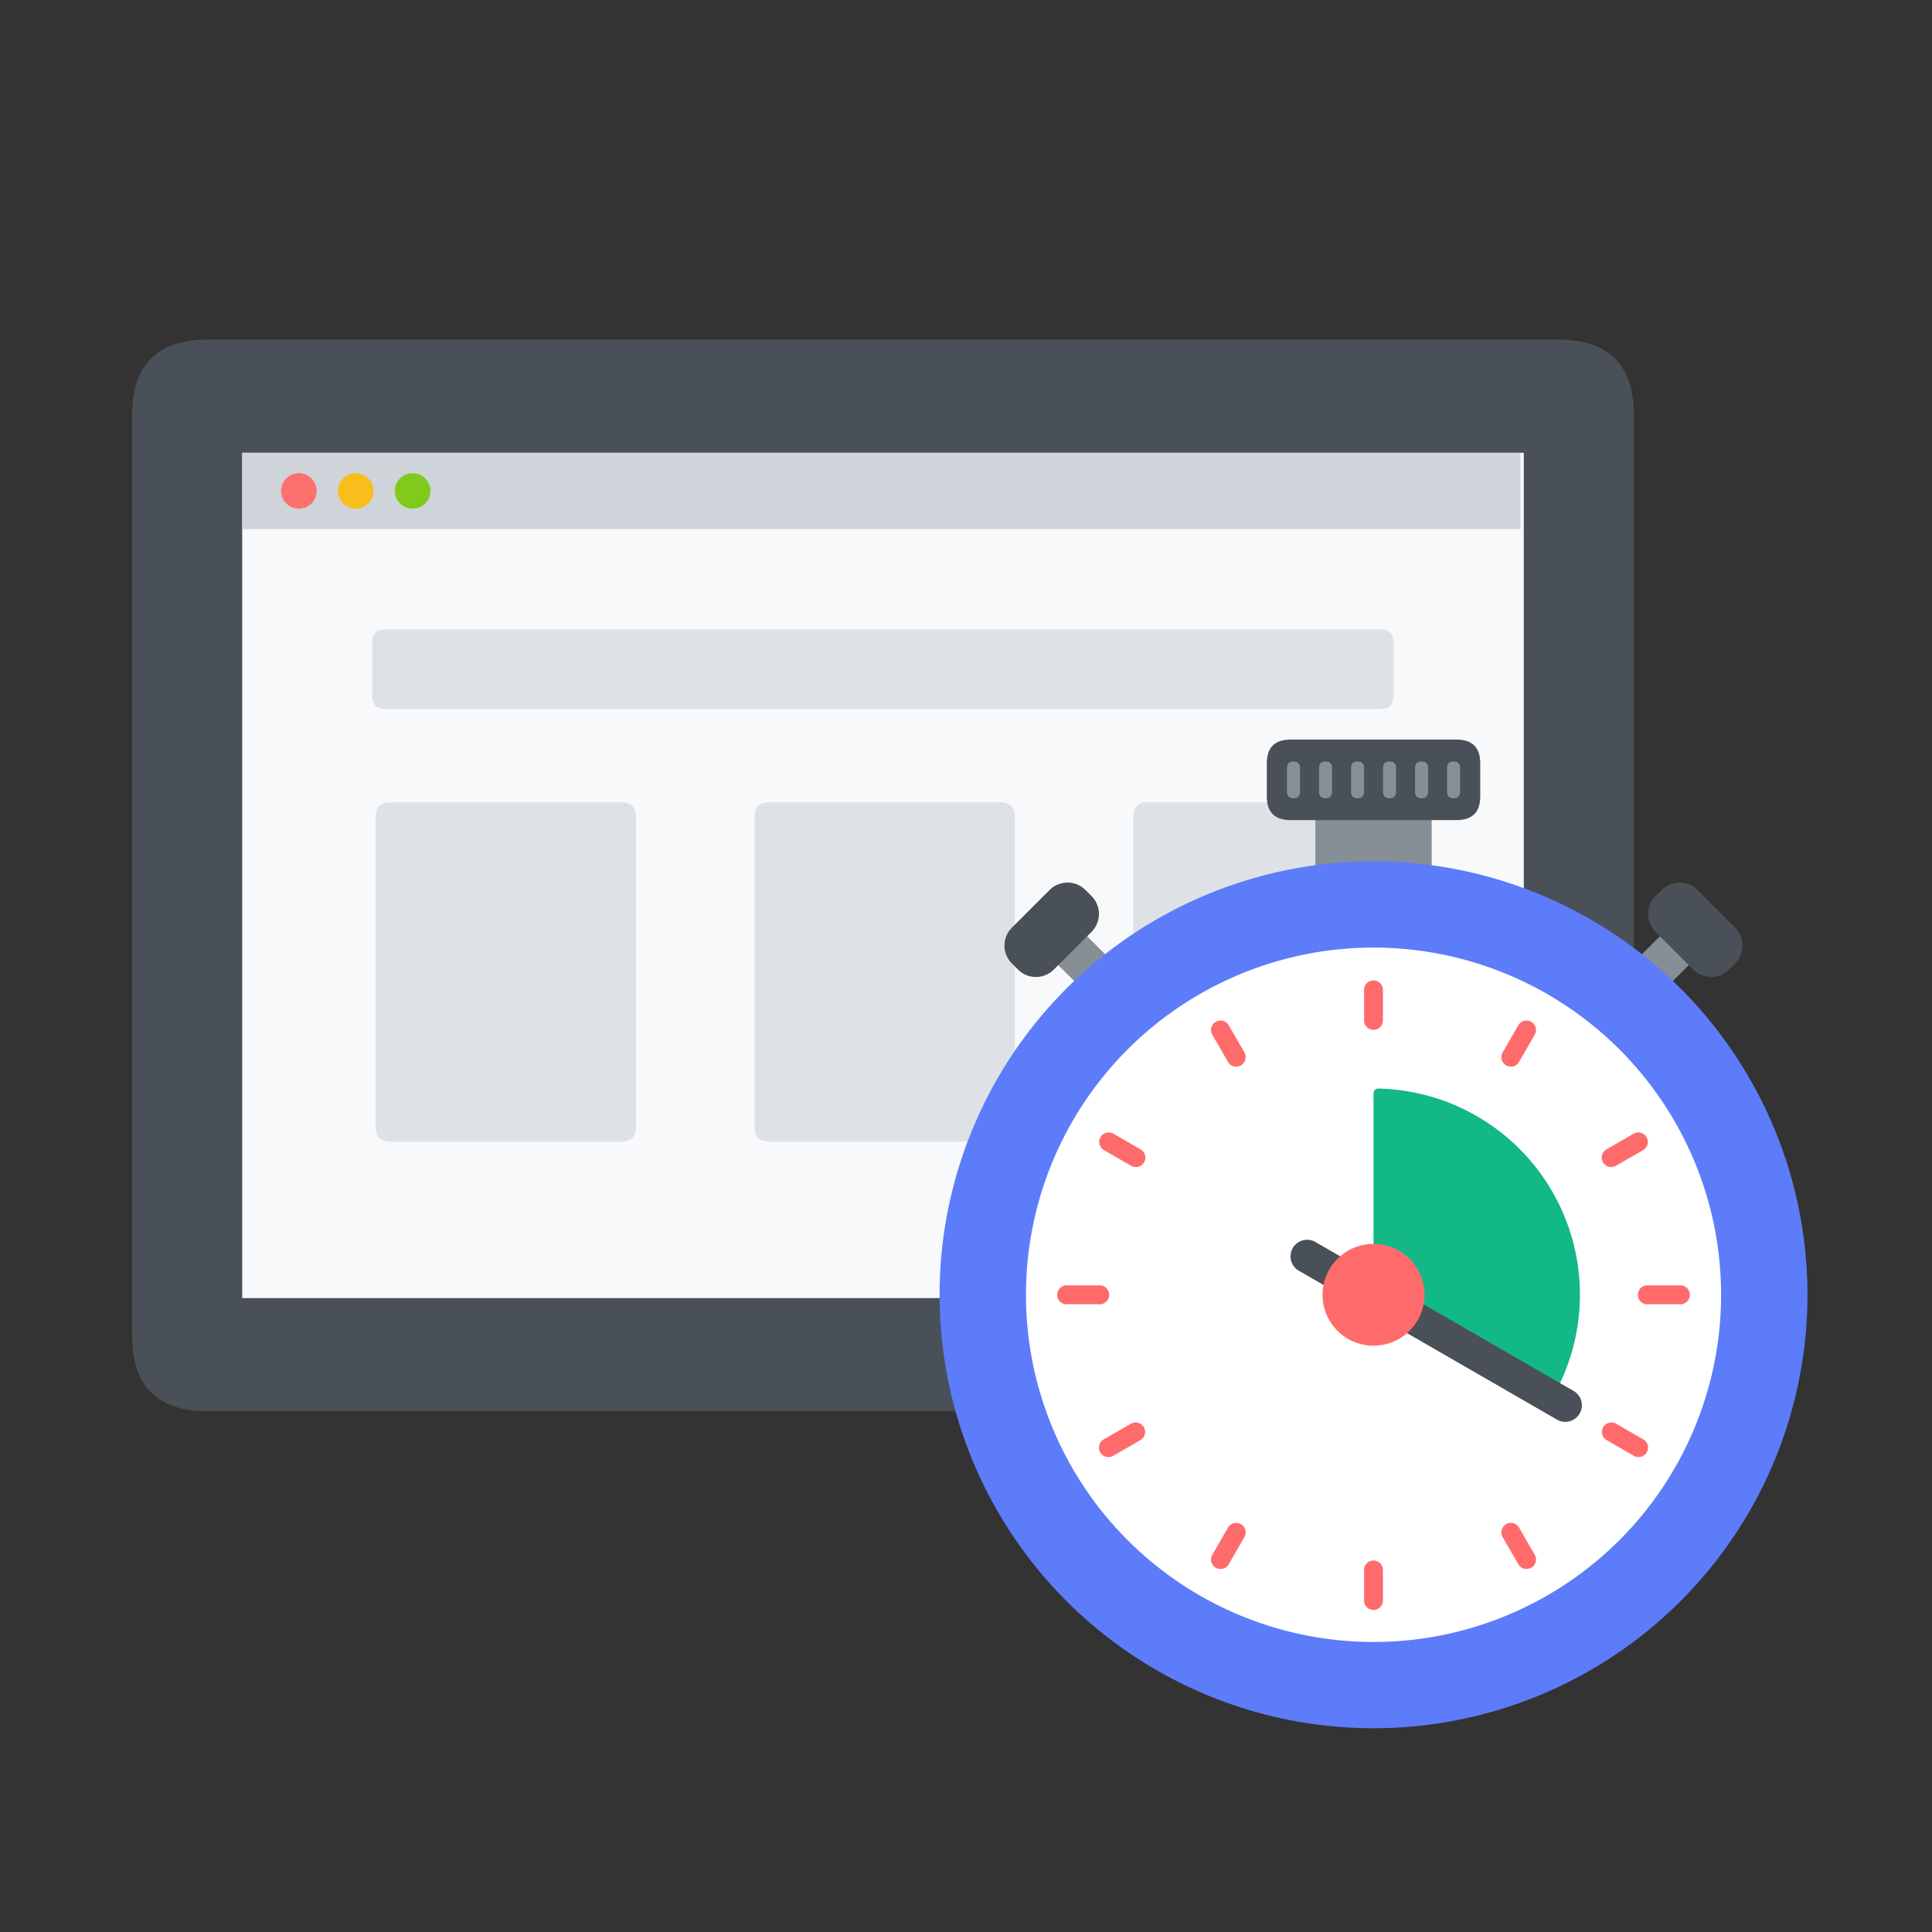
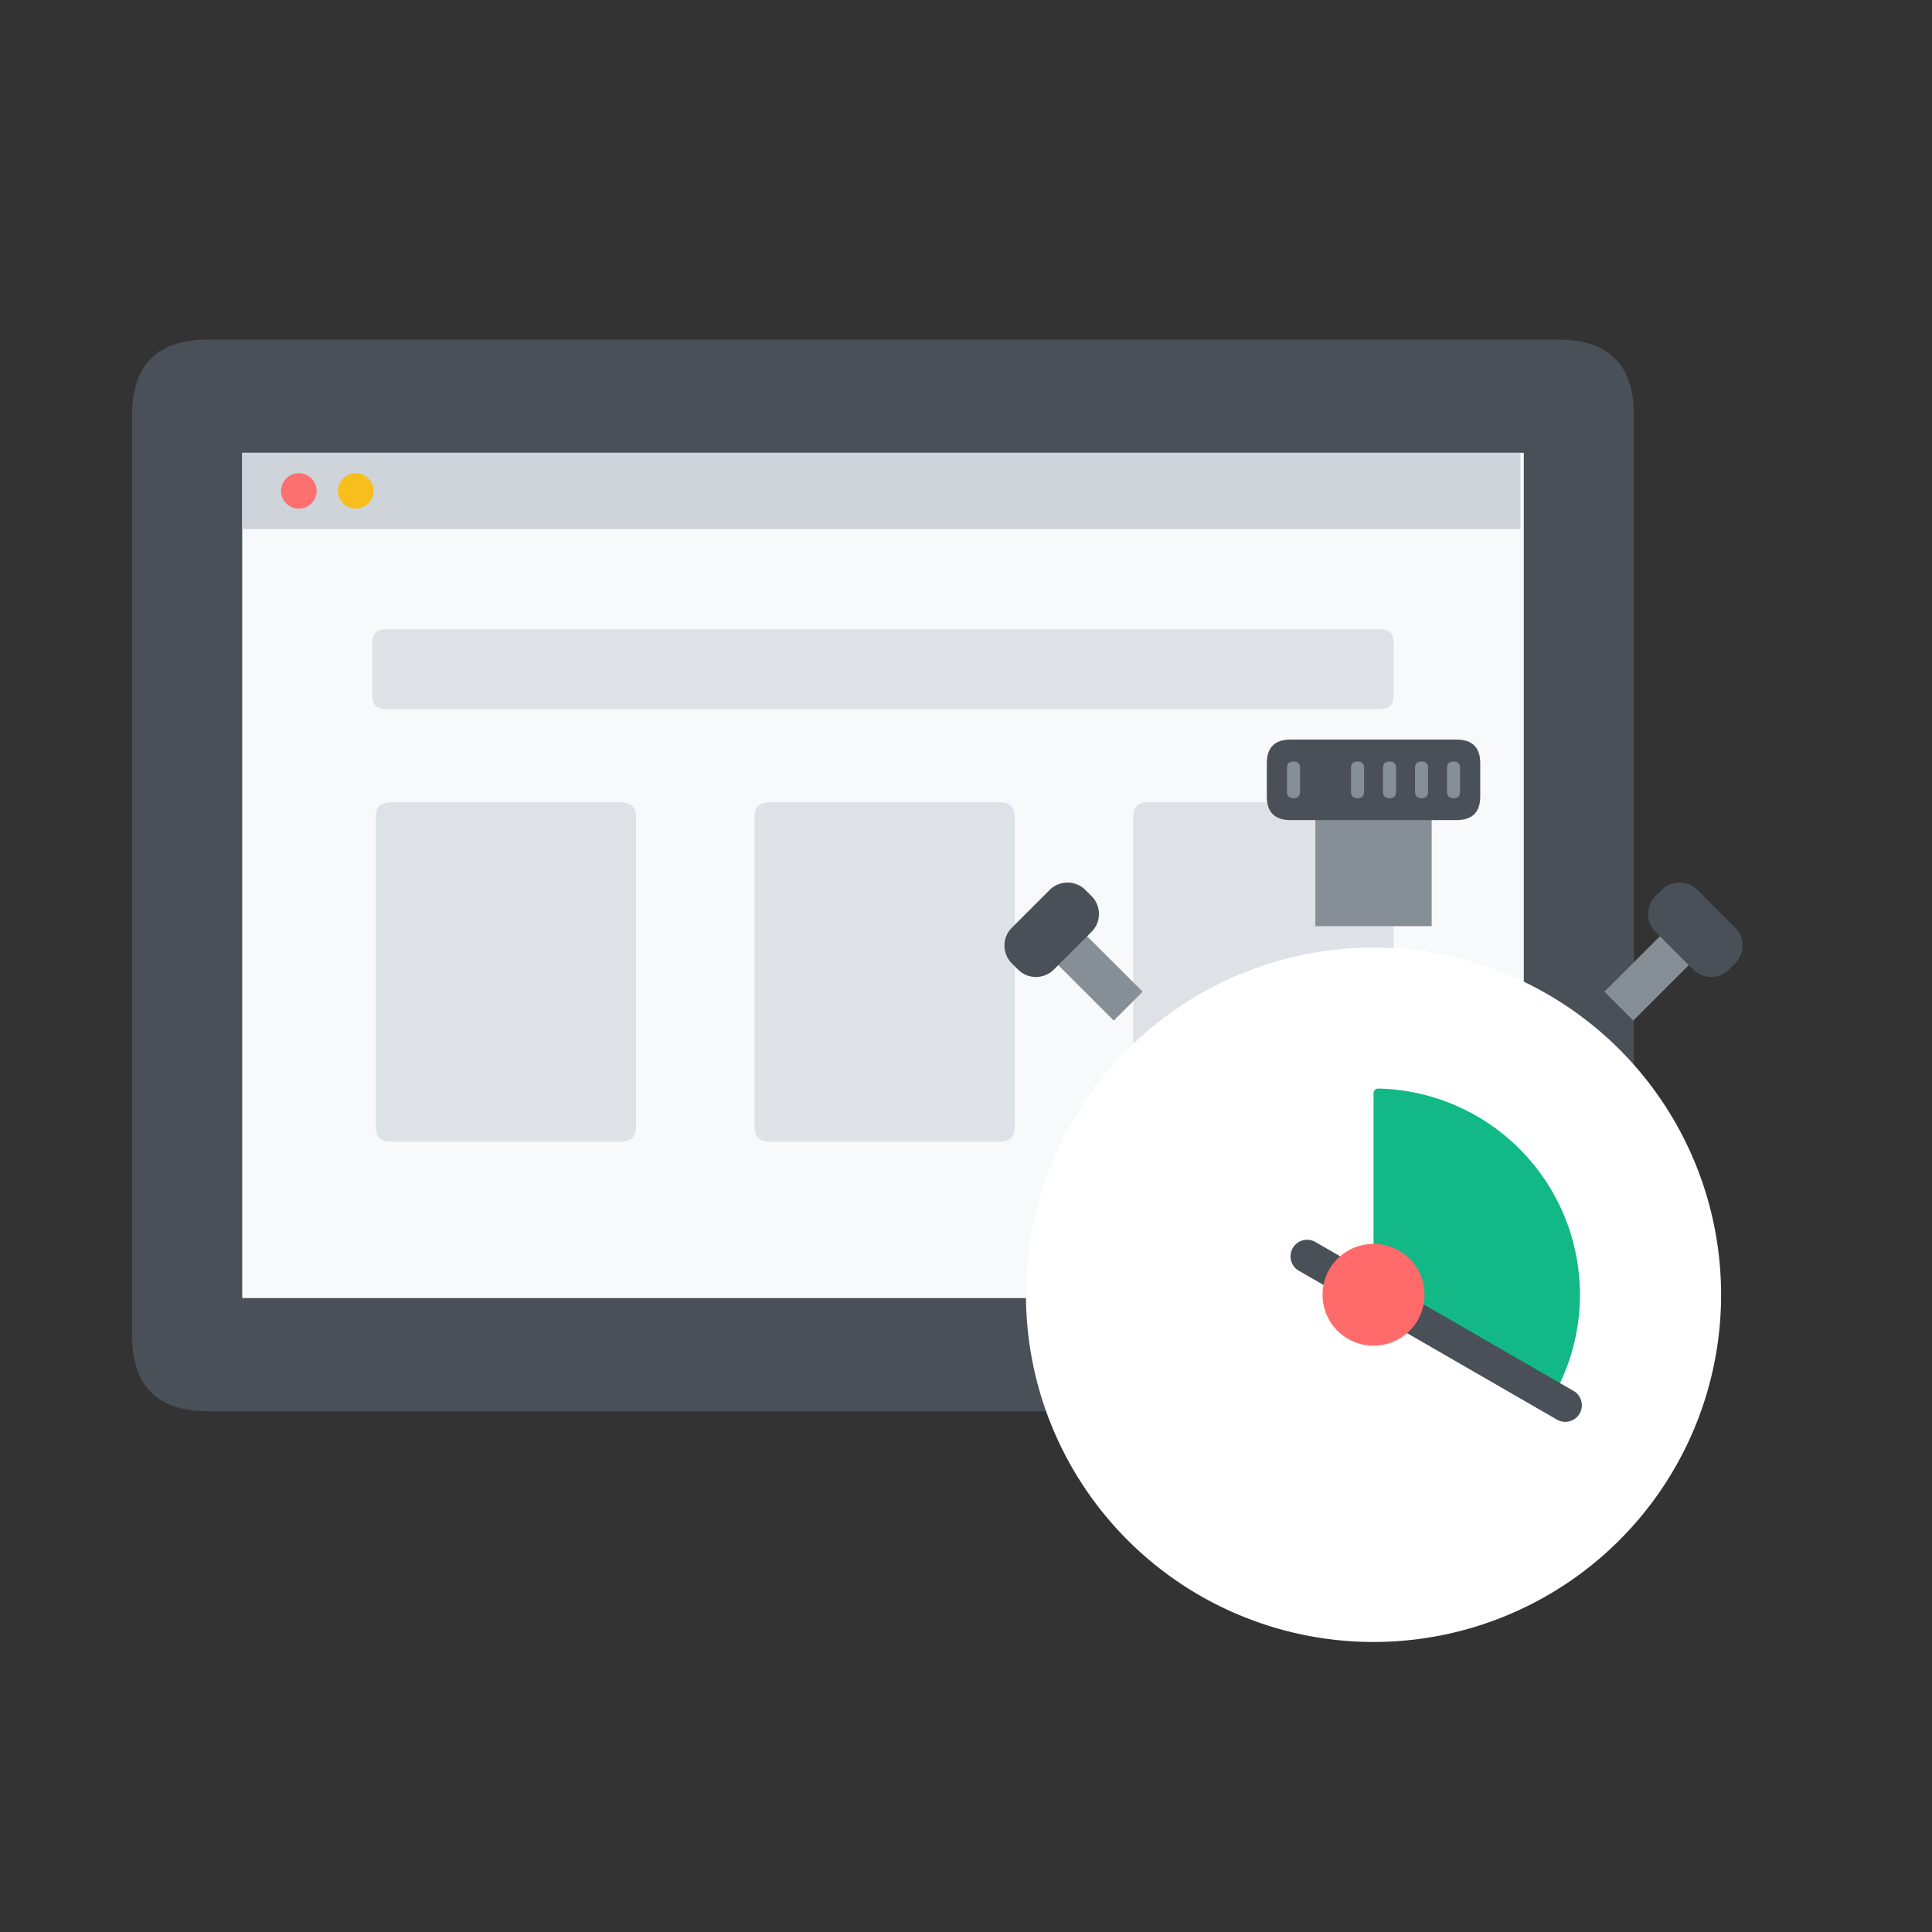
<svg xmlns="http://www.w3.org/2000/svg" class="svg-icon" style="width: 1em;height: 1em;vertical-align: middle;fill: currentColor;overflow: hidden;" viewBox="0 0 1024 1024">
  <rect x="0" y="0" width="1024" height="1024" fill="#333333" stroke="none" />
  <path d="M70 180m40.1 0l715.8 0q40.1 0 40.1 40.1l0 487.8q0 40.1-40.1 40.1l-715.8 0q-40.1 0-40.1-40.1l0-487.8q0-40.1 40.1-40.1Z" fill="#495057" />
  <path d="M128.38 239.98h679.26v448.04H128.38z" fill="#F8F9FA" />
  <path d="M128.38 239.98h677.48v40.46H128.38z" fill="#CED4DA" />
  <path d="M148.98 260.2a9.42 9.4 0 1 0 18.84 0 9.42 9.4 0 1 0-18.84 0Z" fill="#FC7070" />
  <path d="M179.14 260.2a9.42 9.4 0 1 0 18.84 0 9.42 9.4 0 1 0-18.84 0Z" fill="#F7BE1C" />
-   <path d="M209.28 260.2a9.42 9.4 0 1 0 18.84 0 9.42 9.4 0 1 0-18.84 0Z" fill="#82C91E" />
  <path d="M197.36 333.52m7.06 0l527.16 0q7.06 0 7.06 7.06l0 28.22q0 7.06-7.06 7.06l-527.16 0q-7.06 0-7.06-7.06l0-28.22q0-7.06 7.06-7.06Z" fill="#DEE2E6" />
  <path d="M199.12 425.2m7.94 0l122.1 0q7.94 0 7.94 7.94l0 164.04q0 7.94-7.94 7.94l-122.1 0q-7.94 0-7.94-7.94l0-164.04q0-7.94 7.94-7.94Z" fill="#DEE2E6" />
  <path d="M399.9 425.2m7.94 0l122.1 0q7.94 0 7.94 7.94l0 164.04q0 7.94-7.94 7.94l-122.1 0q-7.94 0-7.94-7.94l0-164.04q0-7.94 7.94-7.94Z" fill="#DEE2E6" />
  <path d="M600.66 425.2m7.94 0l122.1 0q7.94 0 7.94 7.94l0 164.04q0 7.94-7.94 7.94l-122.1 0q-7.94 0-7.94-7.94l0-164.04q0-7.94 7.94-7.94Z" fill="#DEE2E6" />
  <path d="M697.16 414.1h61.66v76.78h-61.66z" fill="#868E96" />
  <path d="M671.44 392m12.56 0l88 0q12.56 0 12.56 12.56l0 17.54q0 12.56-12.56 12.56l-88 0q-12.56 0-12.56-12.56l0-17.54q0-12.56 12.56-12.56Z" fill="#495057" />
  <path d="M682.12 403.6m3.46 0l0 0q3.46 0 3.46 3.46l0 12.54q0 3.46-3.46 3.46l0 0q-3.46 0-3.46-3.46l0-12.54q0-3.46 3.46-3.46Z" fill="#868E96" />
-   <path d="M699.1 403.6m3.46 0l0 0q3.46 0 3.46 3.46l0 12.54q0 3.46-3.46 3.46l0 0q-3.46 0-3.46-3.46l0-12.54q0-3.46 3.46-3.46Z" fill="#868E96" />
  <path d="M716.06 403.6m3.46 0l0 0q3.46 0 3.46 3.46l0 12.54q0 3.46-3.46 3.46l0 0q-3.46 0-3.46-3.46l0-12.54q0-3.46 3.46-3.46Z" fill="#868E96" />
  <path d="M733.02 403.6m3.46 0l0 0q3.46 0 3.46 3.46l0 12.54q0 3.46-3.46 3.46l0 0q-3.46 0-3.46-3.46l0-12.54q0-3.46 3.46-3.46Z" fill="#868E96" />
  <path d="M750 403.6m3.46 0l0 0q3.46 0 3.46 3.46l0 12.54q0 3.46-3.46 3.46l0 0q-3.46 0-3.46-3.46l0-12.54q0-3.46 3.46-3.46Z" fill="#868E96" />
  <path d="M766.96 403.6m3.46 0l0 0q3.46 0 3.46 3.46l0 12.54q0 3.46-3.46 3.46l0 0q-3.46 0-3.46-3.46l0-12.54q0-3.46 3.46-3.46Z" fill="#868E96" />
  <path d="M865.68 540.92l-15.3-15.3 35.7-35.66 15.3 15.3-35.7 35.66z" fill="#868E96" />
  <path d="M897.46 513.9l-20-20a13.38 13.38 0 0 1 0-18.94l3.26-3.26a13.42 13.42 0 0 1 18.96 0l20 20a13.38 13.38 0 0 1 0 18.94l-3.26 3.26a13.42 13.42 0 0 1-18.96 0z" fill="#495057" />
  <path d="M590.32 540.92l15.3-15.3-35.7-35.66-15.3 15.3 35.7 35.66z" fill="#868E96" />
  <path d="M558.54 513.9l20-20a13.38 13.38 0 0 0 0-18.94l-3.26-3.26a13.42 13.42 0 0 0-18.96 0l-20 20a13.38 13.38 0 0 0 0 18.94l3.26 3.26a13.42 13.42 0 0 0 18.96 0z" fill="#495057" />
-   <path d="M498 686.26a230 229.74 0 1 0 460 0 230 229.74 0 1 0-460 0Z" fill="#5C7CFA" />
  <path d="M543.78 686.26a184.22 184.02 0 1 0 368.44 0 184.22 184.02 0 1 0-368.44 0Z" fill="#FFFFFF" />
  <path d="M728 684.8v-105.32a2.52 2.52 0 0 1 2.56-2.52A109.28 109.28 0 0 1 824 738.64a2.52 2.52 0 0 1-3.46 0.94l-91.34-52.6a2.52 2.52 0 0 1-1.2-2.18z" fill="#12B886" />
-   <path d="M728 545.84a5.02 5.02 0 0 1-5.02-5.02v-16.6a5.02 5.02 0 0 1 10 0v16.6a5.02 5.02 0 0 1-4.98 5.02zM655.22 565.34a5.02 5.02 0 0 1-4.36-2.52l-8.3-14.38a5.02 5.02 0 0 1 8.7-5.02l8.3 14.38a5.02 5.02 0 0 1-4.34 7.54zM602 618.56a5 5 0 0 1-2.5-0.68l-14.38-8.3a5.02 5.02 0 1 1 5.02-8.7l14.38 8.3a5.02 5.02 0 0 1-2.52 9.38zM582.42 691.28h-16.62a5.02 5.02 0 1 1 0-10h16.62a5.02 5.02 0 1 1 0 10zM587.54 772.28a5.02 5.02 0 0 1-2.52-9.38l14.38-8.3a5.02 5.02 0 1 1 5.02 8.7l-14.42 8.32a5 5 0 0 1-2.46 0.66zM646.9 831.6a5.02 5.02 0 0 1-4.34-7.54l8.3-14.38a5.02 5.02 0 0 1 8.7 5.02l-8.3 14.38a5.02 5.02 0 0 1-4.36 2.52zM728 853.3a5.02 5.02 0 0 1-5.02-5.02v-16.6a5.02 5.02 0 0 1 10 0v16.6a5.02 5.02 0 0 1-4.98 5.02zM809.1 831.6a5.02 5.02 0 0 1-4.36-2.52l-8.3-14.38a5.02 5.02 0 0 1 8.7-5.02l8.3 14.38a5.02 5.02 0 0 1-4.34 7.54zM868.46 772.28a5 5 0 0 1-2.5-0.68l-14.38-8.3a5.02 5.02 0 1 1 5.02-8.7l14.38 8.3a5.02 5.02 0 0 1-2.52 9.38zM890.2 691.28h-16.62a5.02 5.02 0 1 1 0-10h16.62a5.02 5.02 0 1 1 0 10zM854 618.56a5.02 5.02 0 0 1-2.52-9.38l14.38-8.3a5.02 5.02 0 1 1 5.02 8.7l-14.38 8.3a5 5 0 0 1-2.5 0.68zM800.78 565.34a5.02 5.02 0 0 1-4.34-7.54l8.3-14.38a5.02 5.02 0 0 1 8.7 5.02l-8.3 14.38a5.02 5.02 0 0 1-4.36 2.52z" fill="#FF6B6B" />
  <path d="M829.62 753.6a8.78 8.78 0 0 1-4.4-1.18l-136.46-78.7a8.8 8.8 0 1 1 8.8-15.22L834 737.2a8.78 8.78 0 0 1-4.4 16.4z" fill="#495057" />
  <path d="M700.98 686.26a27.02 26.98 0 1 0 54.04 0 27.02 26.98 0 1 0-54.04 0Z" fill="#FF6B6B" />
</svg>